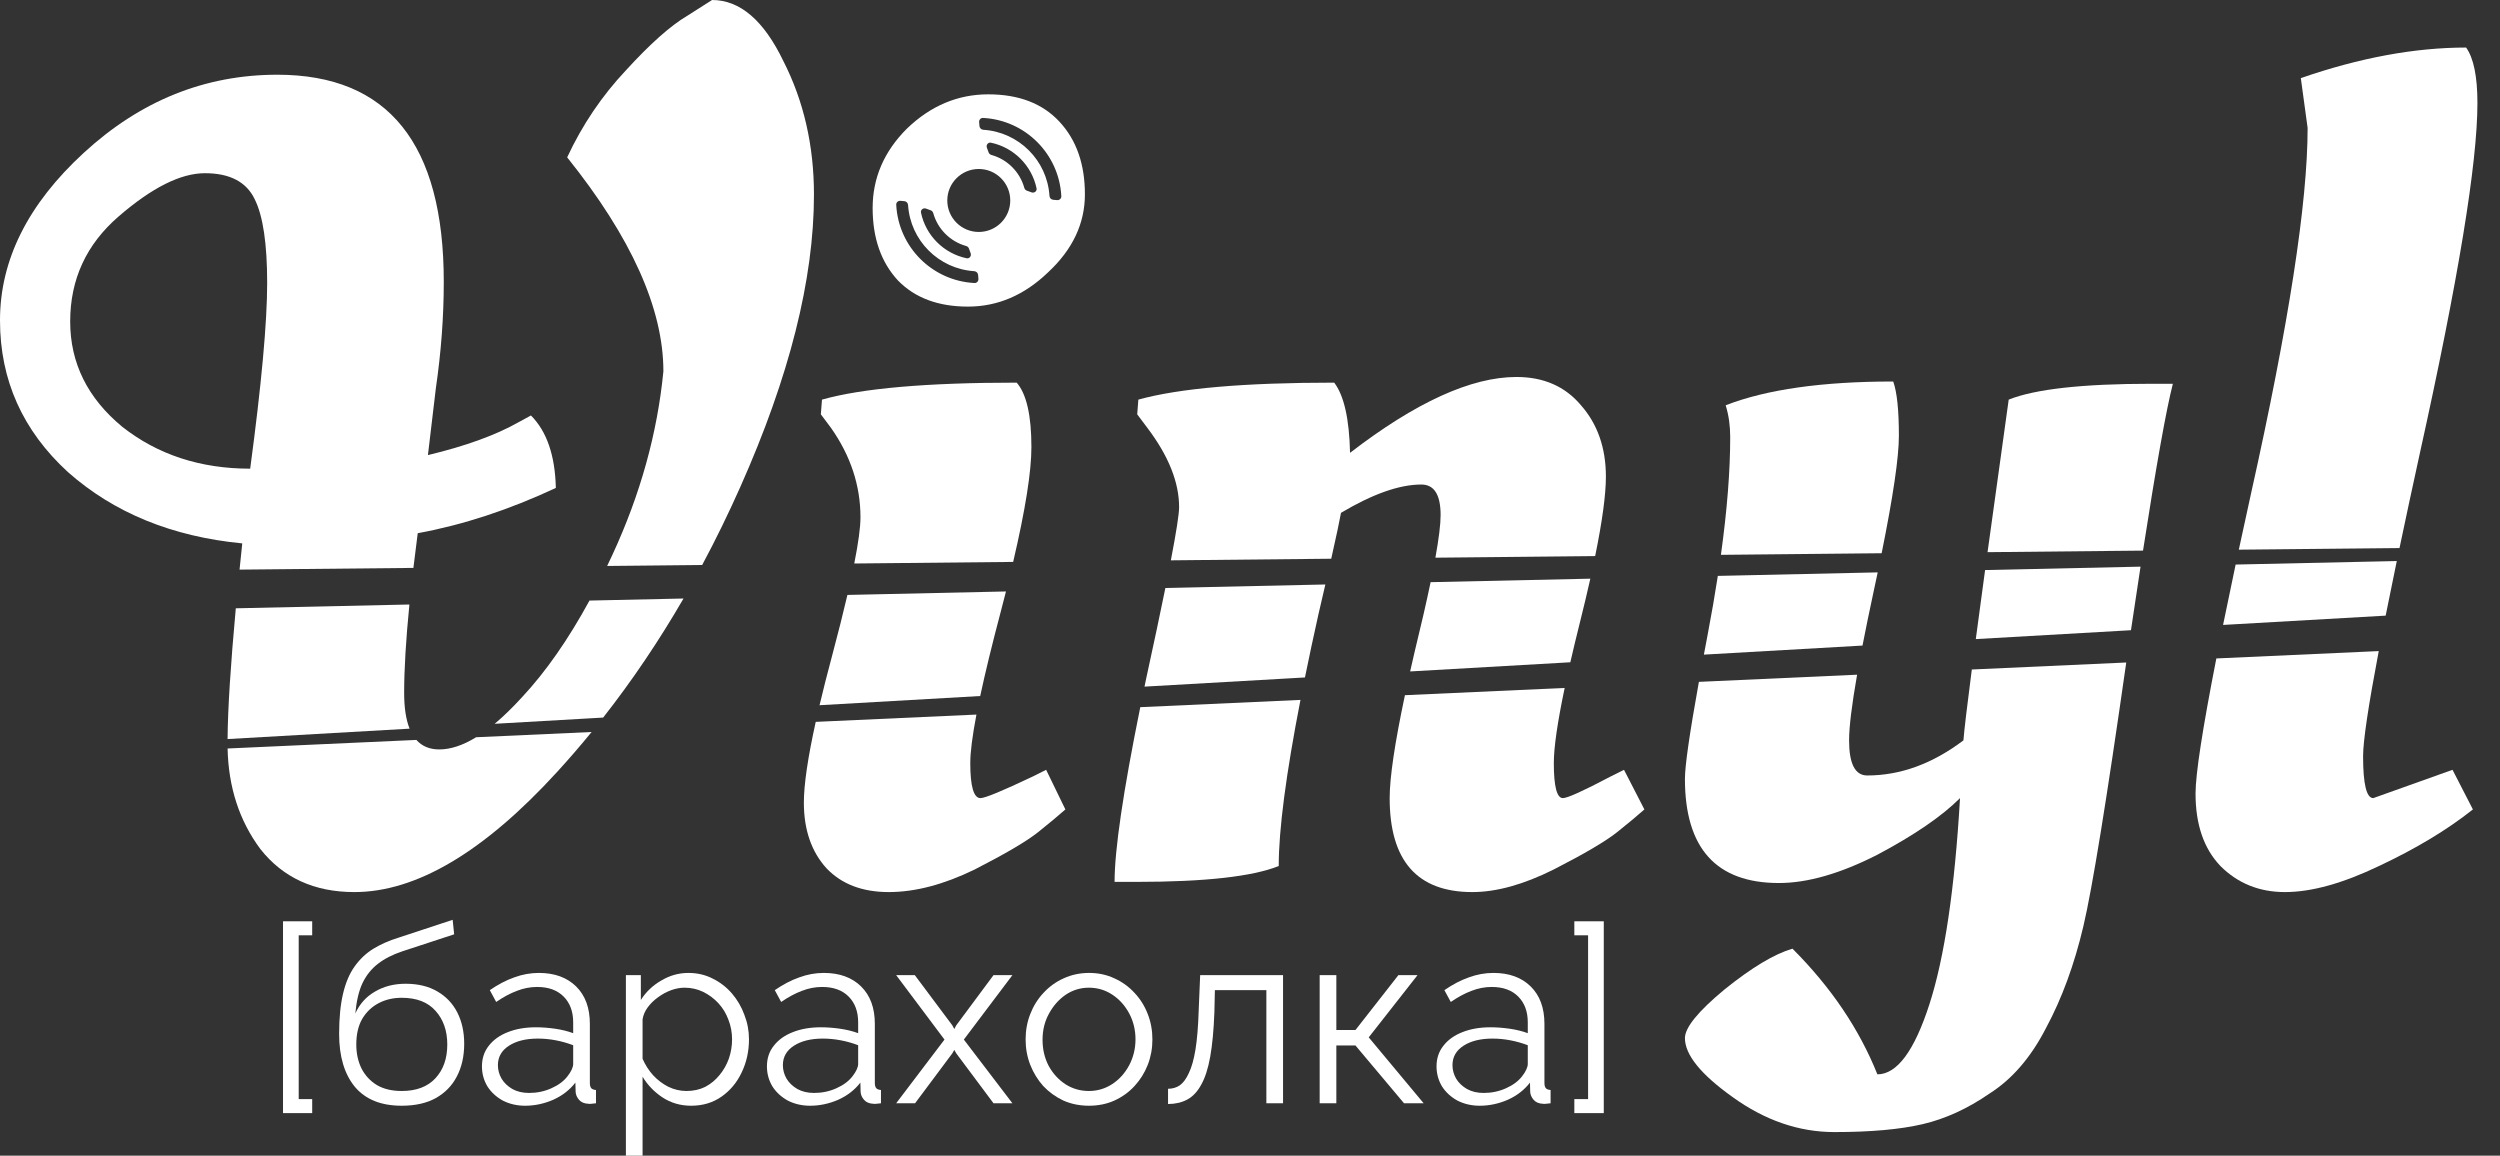
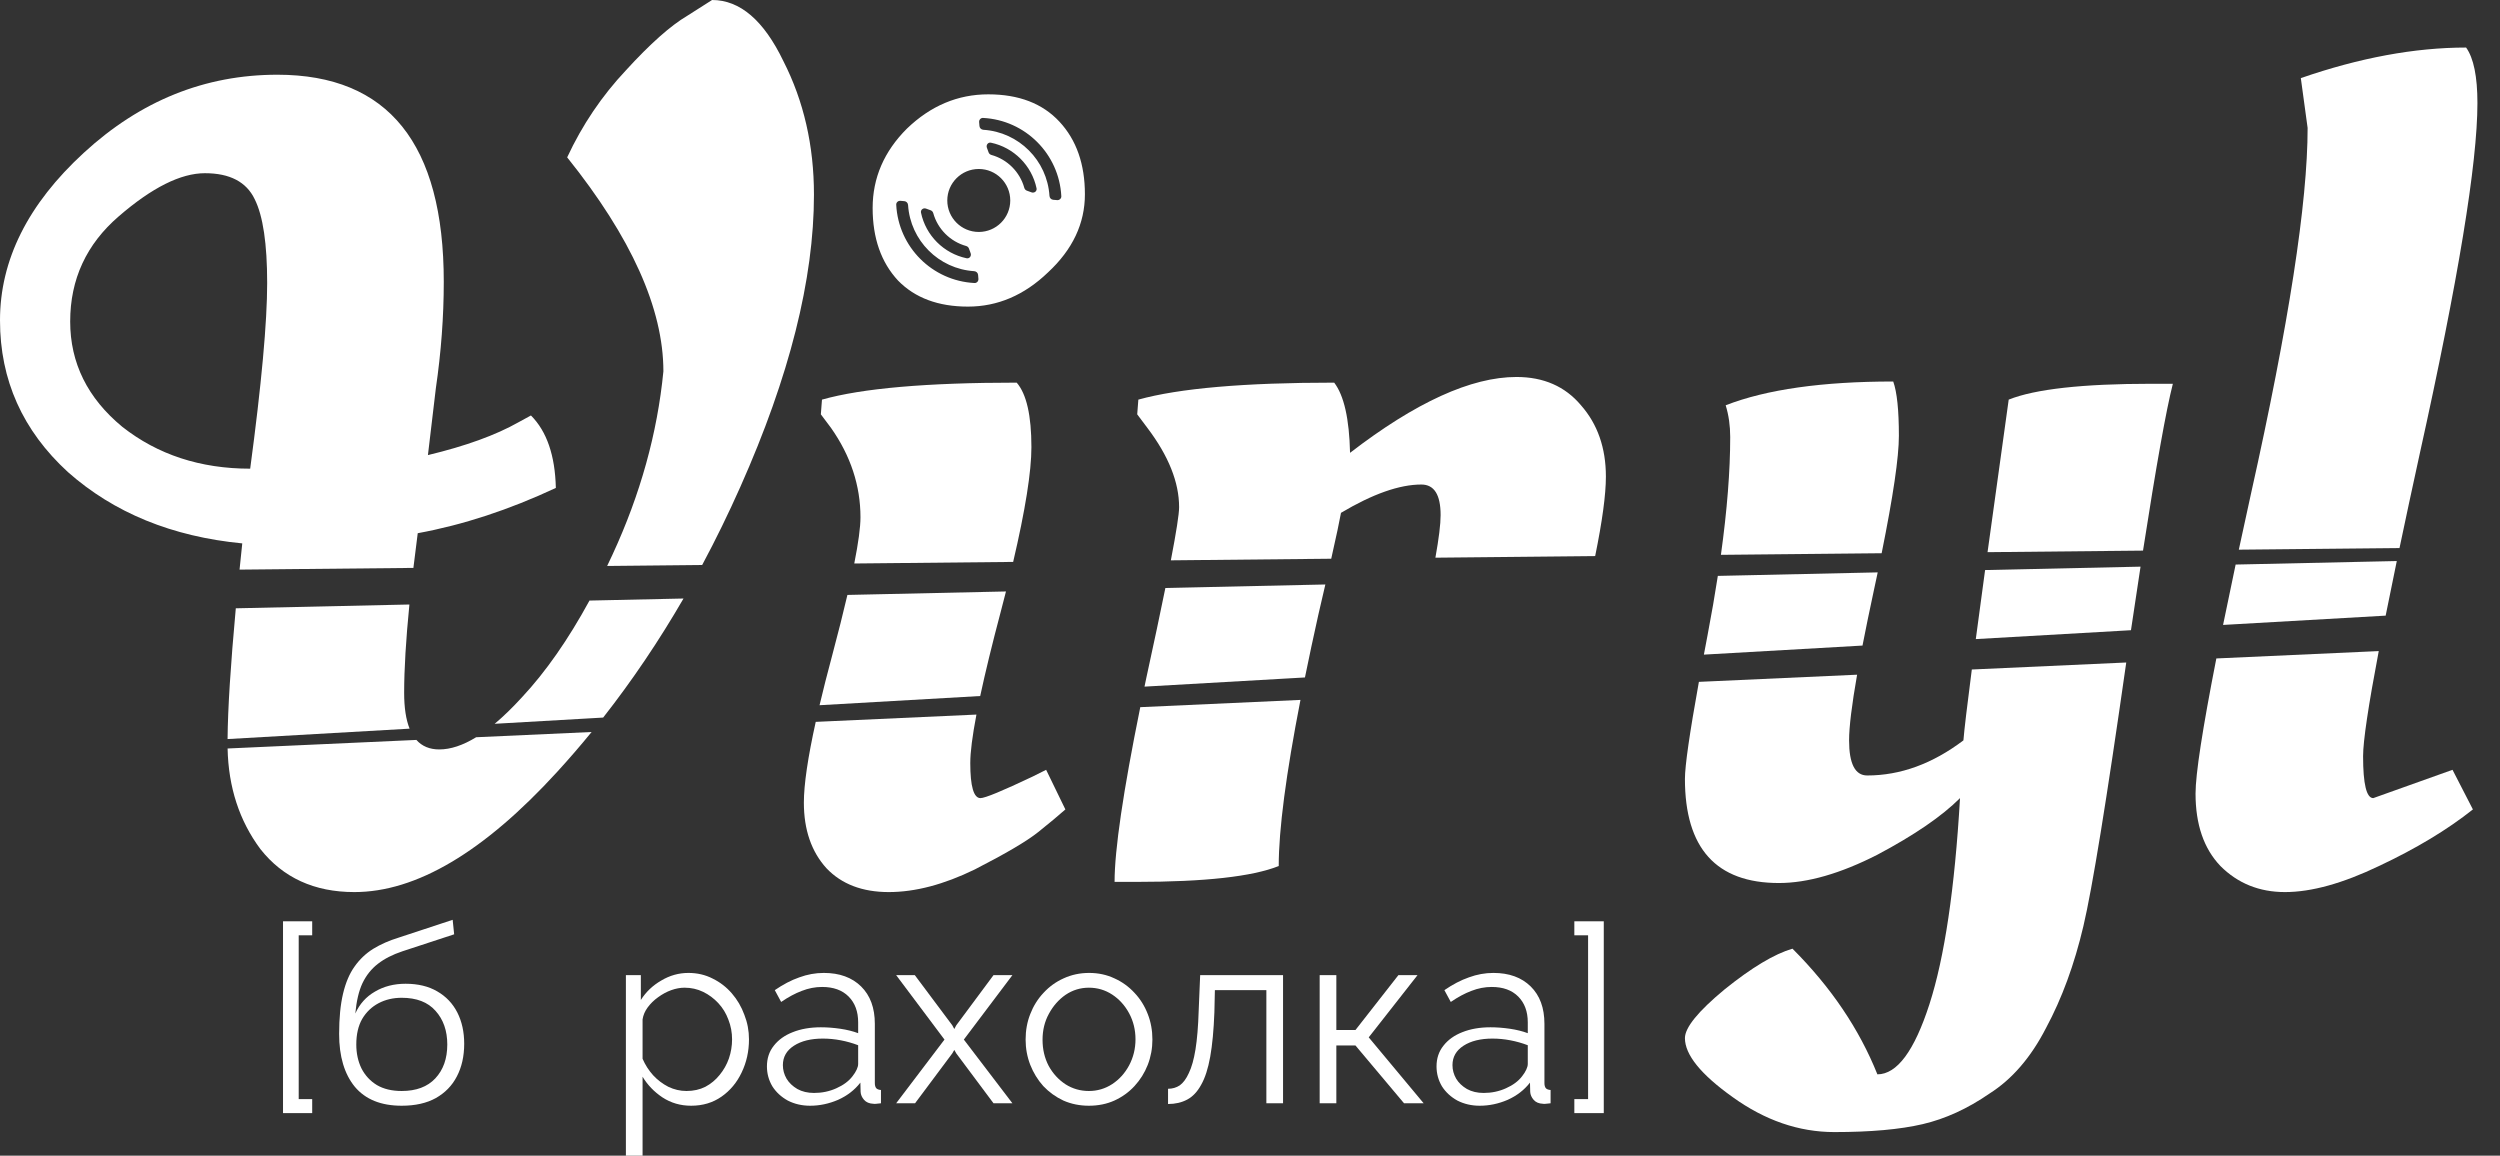
<svg xmlns="http://www.w3.org/2000/svg" width="106" height="49" viewBox="0 0 106 49" fill="none">
  <rect x="0" y="0" width="106" height="49" fill="#333333" stroke="none" />
  <path d="M25.743 23.997L29.772 23.956C30.343 22.889 30.883 21.784 31.392 20.64C33.472 15.968 34.512 11.84 34.512 8.256C34.512 6.176 34.08 4.288 33.216 2.592C32.384 0.864 31.376 0 30.192 0L29.136 0.672C28.432 1.088 27.568 1.856 26.544 2.976C25.52 4.064 24.688 5.296 24.048 6.672C26.768 10.064 28.128 13.088 28.128 15.744C27.872 18.368 27.152 20.96 25.968 23.52C25.893 23.681 25.819 23.84 25.743 23.997Z" fill="white" />
  <path d="M24.994 25.464C24.09 27.123 23.135 28.491 22.128 29.568C21.727 30.007 21.342 30.381 20.973 30.689L25.574 30.425C26.803 28.859 27.939 27.176 28.981 25.377L24.994 25.464Z" fill="white" />
  <path d="M17.359 25.631C17.21 27.133 17.136 28.381 17.136 29.376C17.136 30.006 17.213 30.513 17.367 30.895L9.649 31.336C9.66 30.047 9.777 28.199 9.998 25.792L17.359 25.631Z" fill="white" />
  <path d="M35.93 25.225C35.756 25.972 35.541 26.828 35.284 27.792C35.079 28.554 34.901 29.256 34.749 29.901L41.561 29.511C41.773 28.521 42.064 27.324 42.436 25.92C42.512 25.632 42.584 25.351 42.653 25.078L35.93 25.225Z" fill="white" />
  <path d="M36.221 23.892L42.958 23.825C43.474 21.62 43.732 19.999 43.732 18.96C43.732 17.616 43.524 16.704 43.108 16.224C39.3 16.224 36.548 16.464 34.852 16.944L34.804 17.568L35.236 18.144C36.068 19.328 36.484 20.592 36.484 21.936C36.484 22.356 36.396 23.008 36.221 23.892Z" fill="white" />
  <path d="M49.412 24.93C49.2 25.974 48.93 27.248 48.602 28.752C48.577 28.873 48.551 28.994 48.527 29.113L55.33 28.724C55.5 27.888 55.689 27.002 55.898 26.064C56.006 25.601 56.105 25.174 56.195 24.782L49.412 24.93Z" fill="white" />
  <path d="M49.644 23.758L56.444 23.69C56.663 22.719 56.801 22.07 56.858 21.744C58.202 20.944 59.338 20.544 60.266 20.544C60.81 20.544 61.082 20.976 61.082 21.84C61.082 22.227 61.008 22.829 60.861 23.646L67.635 23.578C67.938 22.092 68.09 20.968 68.09 20.208C68.09 18.992 67.738 17.984 67.034 17.184C66.362 16.384 65.45 15.984 64.298 15.984C62.378 15.984 60.026 17.056 57.242 19.2C57.21 17.76 56.986 16.768 56.57 16.224C52.762 16.224 49.994 16.464 48.266 16.944L48.218 17.568L48.65 18.144C49.546 19.328 49.994 20.448 49.994 21.504C49.994 21.793 49.878 22.544 49.644 23.758Z" fill="white" />
-   <path d="M60.658 24.684C60.484 25.517 60.258 26.505 59.978 27.648C59.912 27.93 59.849 28.203 59.79 28.469L66.582 28.08C66.701 27.56 66.836 27 66.986 26.4C67.153 25.733 67.301 25.112 67.43 24.536L60.658 24.684Z" fill="white" />
  <path d="M72.401 26.928C72.568 26.053 72.713 25.216 72.836 24.418L79.615 24.269C79.564 24.509 79.512 24.755 79.457 25.008C79.27 25.876 79.108 26.664 78.97 27.372L72.245 27.756C72.295 27.49 72.347 27.214 72.401 26.928Z" fill="white" />
  <path d="M84.168 24.17C84.019 25.265 83.888 26.241 83.774 27.097L90.353 26.721C90.495 25.761 90.63 24.862 90.759 24.026L84.168 24.17Z" fill="white" />
  <path d="M84.272 23.412L90.864 23.346C91.425 19.738 91.846 17.38 92.129 16.272H91.217C88.305 16.272 86.289 16.496 85.169 16.944C84.824 19.409 84.525 21.566 84.272 23.412Z" fill="white" />
  <path d="M94.791 23.937C94.597 24.852 94.419 25.706 94.258 26.497L101.152 26.103C101.294 25.392 101.451 24.62 101.624 23.788L94.791 23.937Z" fill="white" />
  <path d="M94.926 23.306L101.739 23.238C101.993 22.027 102.278 20.698 102.595 19.248C104.227 11.888 105.043 6.928 105.043 4.368C105.043 3.248 104.883 2.464 104.563 2.016C102.387 2.016 100.051 2.448 97.555 3.312L97.843 5.424C97.843 8.592 97.043 13.76 95.443 20.928C95.26 21.76 95.088 22.553 94.926 23.306Z" fill="white" />
  <path d="M79.782 23.457L72.967 23.525C73.23 21.629 73.361 19.964 73.361 18.528C73.361 18.048 73.297 17.6 73.169 17.184C74.897 16.512 77.265 16.176 80.273 16.176C80.433 16.624 80.513 17.392 80.513 18.48C80.513 19.386 80.269 21.044 79.782 23.457Z" fill="white" />
  <path fill-rule="evenodd" clip-rule="evenodd" d="M10.157 24.152L17.528 24.079C17.583 23.609 17.645 23.118 17.712 22.608C19.632 22.256 21.584 21.616 23.568 20.688C23.536 19.312 23.184 18.288 22.512 17.616L21.984 17.904C21.024 18.448 19.744 18.912 18.144 19.296L18.48 16.464C18.704 14.928 18.816 13.424 18.816 11.952C18.816 6.096 16.464 3.168 11.76 3.168C8.688 3.168 5.952 4.272 3.552 6.48C1.184 8.656 0 11.024 0 13.584C0 16.112 0.96 18.256 2.88 20.016C4.832 21.744 7.296 22.752 10.272 23.04C10.232 23.421 10.193 23.792 10.157 24.152ZM10.8 8.448C11.152 9.152 11.328 10.336 11.328 12C11.328 13.664 11.088 16.288 10.608 19.872C8.496 19.872 6.688 19.28 5.184 18.096C3.712 16.88 2.976 15.392 2.976 13.632C2.976 11.84 3.664 10.352 5.04 9.168C6.448 7.952 7.664 7.344 8.688 7.344C9.744 7.344 10.448 7.712 10.8 8.448Z" fill="white" />
  <path d="M18.624 31.776C18.218 31.776 17.895 31.642 17.655 31.373L9.65 31.736C9.685 33.379 10.148 34.8 11.04 36C12 37.216 13.328 37.824 15.024 37.824C17.648 37.824 20.512 36.128 23.616 32.736C24.119 32.187 24.608 31.62 25.084 31.037L20.188 31.259C19.625 31.604 19.104 31.776 18.624 31.776Z" fill="white" />
  <path d="M34.587 30.607C34.252 32.124 34.084 33.266 34.084 34.032C34.084 35.184 34.404 36.112 35.044 36.816C35.684 37.488 36.564 37.824 37.684 37.824C38.804 37.824 40.02 37.504 41.332 36.864C42.644 36.192 43.54 35.664 44.02 35.28C44.5 34.896 44.884 34.576 45.172 34.32L44.356 32.64L43.78 32.928C42.5 33.536 41.764 33.84 41.572 33.84C41.284 33.84 41.14 33.344 41.14 32.352C41.14 31.893 41.227 31.208 41.401 30.298L34.587 30.607Z" fill="white" />
  <path d="M47.258 37.392C47.258 36.038 47.621 33.568 48.348 29.984L55.14 29.676C54.525 32.831 54.218 35.179 54.218 36.72C53.098 37.168 51.082 37.392 48.17 37.392H47.258Z" fill="white" />
-   <path d="M59.569 29.476C59.138 31.509 58.922 32.963 58.922 33.84C58.922 36.496 60.09 37.824 62.426 37.824C63.45 37.824 64.602 37.504 65.882 36.864C67.194 36.192 68.09 35.664 68.57 35.28C69.05 34.896 69.434 34.576 69.722 34.32L68.858 32.64L68.282 32.928C67.13 33.536 66.458 33.84 66.266 33.84C66.01 33.84 65.882 33.344 65.882 32.352C65.882 31.691 66.036 30.63 66.342 29.169L59.569 29.476Z" fill="white" />
  <path d="M71.441 33.024C71.441 32.471 71.638 31.1 72.033 28.911L78.741 28.607C78.514 29.901 78.401 30.829 78.401 31.392C78.401 32.384 78.657 32.88 79.169 32.88C80.577 32.88 81.937 32.384 83.249 31.392C83.286 30.934 83.405 29.932 83.605 28.387L90.153 28.09C89.318 33.943 88.713 37.668 88.337 39.264C87.953 40.896 87.425 42.336 86.753 43.584C86.113 44.832 85.313 45.76 84.353 46.368C83.425 47.008 82.481 47.44 81.521 47.664C80.561 47.888 79.313 48 77.777 48C76.273 48 74.833 47.504 73.457 46.512C72.113 45.552 71.441 44.72 71.441 44.016C71.441 43.568 72.001 42.88 73.121 41.952C74.273 41.024 75.233 40.448 76.001 40.224C77.633 41.856 78.833 43.632 79.601 45.552C80.433 45.552 81.169 44.56 81.809 42.576C82.449 40.592 82.881 37.68 83.105 33.84C82.337 34.608 81.169 35.408 79.601 36.24C78.033 37.04 76.641 37.44 75.425 37.44C72.769 37.44 71.441 35.968 71.441 33.024Z" fill="white" />
  <path d="M93.973 27.918C93.385 30.915 93.091 32.825 93.091 33.648C93.091 34.96 93.443 35.984 94.147 36.72C94.883 37.456 95.795 37.824 96.883 37.824C98.003 37.824 99.331 37.456 100.867 36.72C102.435 35.984 103.763 35.184 104.851 34.32L103.987 32.64L100.627 33.84C100.339 33.84 100.195 33.248 100.195 32.064C100.195 31.424 100.416 29.938 100.859 27.606L93.973 27.918Z" fill="white" />
  <path fill-rule="evenodd" clip-rule="evenodd" d="M37 8.819C37 10.097 37.359 11.123 38.078 11.897C38.796 12.632 39.784 13 41.042 13C42.299 13 43.431 12.516 44.437 11.548C45.479 10.581 46 9.477 46 8.239C46 6.961 45.641 5.935 44.922 5.161C44.204 4.387 43.198 4 41.904 4C40.611 4 39.461 4.484 38.455 5.452C37.485 6.419 37 7.542 37 8.819ZM45 8.319C45.005 8.416 44.92 8.493 44.823 8.485L44.655 8.471C44.569 8.464 44.503 8.393 44.498 8.307C44.402 6.802 43.198 5.598 41.693 5.503C41.607 5.497 41.536 5.431 41.529 5.345L41.515 5.177C41.507 5.08 41.584 4.995 41.681 5C43.472 5.092 44.908 6.528 45 8.319ZM42.036 6.57C41.981 6.555 41.935 6.515 41.916 6.461C41.892 6.394 41.868 6.328 41.844 6.263C41.801 6.146 41.895 6.025 42.016 6.05C42.984 6.253 43.746 7.016 43.95 7.984C43.975 8.105 43.854 8.199 43.737 8.156C43.672 8.132 43.606 8.108 43.539 8.084C43.485 8.065 43.445 8.019 43.43 7.964C43.243 7.289 42.711 6.757 42.036 6.57ZM39.57 9.036C39.554 8.981 39.514 8.935 39.46 8.916C39.393 8.892 39.327 8.868 39.262 8.844C39.146 8.802 39.025 8.895 39.05 9.017C39.253 9.985 40.015 10.747 40.983 10.95C41.105 10.976 41.198 10.854 41.156 10.738C41.132 10.673 41.108 10.607 41.084 10.54C41.065 10.486 41.019 10.445 40.964 10.43C40.289 10.243 39.757 9.711 39.57 9.036ZM41.471 11.655C41.464 11.569 41.392 11.503 41.307 11.498C39.802 11.402 38.598 10.198 38.502 8.693C38.497 8.607 38.431 8.536 38.345 8.529L38.177 8.515C38.079 8.507 37.995 8.584 38 8.681C38.091 10.473 39.527 11.909 41.319 12C41.416 12.005 41.493 11.921 41.485 11.823L41.471 11.655ZM42.835 8.5C42.835 9.238 42.237 9.835 41.5 9.835C40.763 9.835 40.165 9.238 40.165 8.5C40.165 7.763 40.763 7.165 41.5 7.165C42.237 7.165 42.835 7.763 42.835 8.5Z" fill="white" />
  <path fill-rule="evenodd" clip-rule="evenodd" d="M15.045 46.08C15.495 46.616 16.157 46.883 17.031 46.883C17.606 46.883 18.088 46.775 18.476 46.56C18.871 46.337 19.169 46.032 19.37 45.642C19.578 45.246 19.682 44.784 19.682 44.255C19.682 43.755 19.585 43.313 19.391 42.931C19.197 42.549 18.913 42.25 18.538 42.034C18.171 41.819 17.724 41.711 17.197 41.711C16.705 41.711 16.272 41.822 15.897 42.045C15.523 42.26 15.246 42.57 15.065 42.973C15.114 42.445 15.214 42.017 15.367 41.69C15.526 41.357 15.745 41.082 16.022 40.867C16.299 40.651 16.646 40.474 17.062 40.335L19.256 39.615L19.193 39L16.916 39.751C16.507 39.876 16.143 40.036 15.825 40.23C15.513 40.425 15.249 40.675 15.034 40.981C14.819 41.28 14.656 41.663 14.546 42.128C14.435 42.594 14.379 43.164 14.379 43.838C14.379 44.791 14.601 45.538 15.045 46.08ZM18.455 45.726C18.122 46.08 17.648 46.258 17.031 46.258C16.615 46.258 16.265 46.174 15.98 46.007C15.696 45.834 15.478 45.597 15.325 45.298C15.18 44.999 15.107 44.662 15.107 44.287C15.107 43.856 15.19 43.494 15.357 43.202C15.53 42.91 15.762 42.688 16.053 42.535C16.344 42.382 16.67 42.306 17.031 42.306C17.661 42.306 18.14 42.49 18.465 42.858C18.798 43.227 18.965 43.703 18.965 44.287C18.965 44.885 18.795 45.364 18.455 45.726Z" fill="white" />
  <path d="M66.752 46.602V47.196H68V39.063H66.752V39.657H67.335V46.602H66.752Z" fill="white" />
  <path fill-rule="evenodd" clip-rule="evenodd" d="M60.909 45.215C60.909 44.874 61.007 44.582 61.201 44.339C61.395 44.089 61.662 43.898 62.001 43.765C62.348 43.626 62.746 43.557 63.197 43.557C63.46 43.557 63.734 43.578 64.018 43.619C64.303 43.661 64.556 43.724 64.778 43.807V43.348C64.778 42.889 64.642 42.525 64.372 42.253C64.102 41.982 63.727 41.847 63.249 41.847C62.958 41.847 62.67 41.902 62.386 42.014C62.109 42.118 61.818 42.274 61.513 42.483L61.242 41.982C61.596 41.739 61.942 41.558 62.282 41.44C62.622 41.315 62.968 41.252 63.322 41.252C63.987 41.252 64.514 41.444 64.902 41.826C65.29 42.208 65.484 42.736 65.484 43.411V45.924C65.484 46.021 65.505 46.094 65.547 46.143C65.588 46.185 65.654 46.209 65.745 46.216V46.779C65.668 46.786 65.602 46.793 65.547 46.8C65.491 46.807 65.45 46.807 65.422 46.8C65.249 46.793 65.117 46.737 65.027 46.633C64.937 46.529 64.888 46.417 64.881 46.299L64.871 45.903C64.628 46.216 64.313 46.459 63.925 46.633C63.537 46.8 63.142 46.883 62.739 46.883C62.393 46.883 62.078 46.81 61.793 46.664C61.516 46.511 61.298 46.31 61.138 46.059C60.986 45.802 60.909 45.521 60.909 45.215ZM64.538 45.632C64.615 45.535 64.674 45.441 64.715 45.35C64.757 45.26 64.778 45.18 64.778 45.111V44.318C64.542 44.228 64.296 44.158 64.039 44.109C63.79 44.061 63.537 44.036 63.28 44.036C62.774 44.036 62.365 44.137 62.053 44.339C61.741 44.541 61.585 44.815 61.585 45.163C61.585 45.364 61.637 45.555 61.741 45.736C61.845 45.91 61.998 46.056 62.199 46.174C62.4 46.285 62.636 46.341 62.906 46.341C63.245 46.341 63.561 46.275 63.852 46.143C64.15 46.011 64.379 45.84 64.538 45.632Z" fill="white" />
  <path d="M55.954 46.779V41.346H56.661V43.672H57.472L59.292 41.346H60.103L58.034 43.984L60.363 46.779H59.531L57.472 44.329H56.661V46.779H55.954Z" fill="white" />
  <path d="M49.525 46.81V46.164C49.712 46.164 49.878 46.115 50.024 46.018C50.169 45.913 50.298 45.74 50.408 45.496C50.526 45.253 50.62 44.919 50.689 44.495C50.758 44.064 50.804 43.519 50.824 42.858L50.887 41.346H54.401V46.779H53.694V41.982H51.511L51.49 42.921C51.462 43.672 51.403 44.301 51.313 44.808C51.223 45.309 51.095 45.705 50.928 45.997C50.769 46.289 50.571 46.498 50.336 46.623C50.1 46.748 49.83 46.81 49.525 46.81Z" fill="white" />
  <path fill-rule="evenodd" clip-rule="evenodd" d="M46.169 46.883C45.781 46.883 45.42 46.81 45.088 46.664C44.762 46.511 44.478 46.306 44.235 46.049C43.999 45.785 43.816 45.486 43.684 45.152C43.552 44.812 43.486 44.454 43.486 44.078C43.486 43.689 43.552 43.327 43.684 42.994C43.816 42.653 44.003 42.354 44.245 42.097C44.488 41.833 44.772 41.628 45.098 41.482C45.431 41.329 45.791 41.252 46.179 41.252C46.568 41.252 46.925 41.329 47.25 41.482C47.576 41.628 47.86 41.833 48.103 42.097C48.346 42.354 48.533 42.653 48.664 42.994C48.796 43.327 48.862 43.689 48.862 44.078C48.862 44.454 48.796 44.812 48.664 45.152C48.533 45.486 48.346 45.785 48.103 46.049C47.867 46.306 47.583 46.511 47.25 46.664C46.925 46.81 46.564 46.883 46.169 46.883ZM44.204 44.089C44.204 44.492 44.29 44.86 44.464 45.194C44.644 45.521 44.883 45.781 45.181 45.976C45.479 46.164 45.809 46.258 46.169 46.258C46.529 46.258 46.859 46.16 47.157 45.966C47.455 45.771 47.694 45.507 47.874 45.173C48.054 44.833 48.145 44.464 48.145 44.068C48.145 43.665 48.054 43.296 47.874 42.962C47.694 42.629 47.455 42.365 47.157 42.17C46.859 41.975 46.529 41.878 46.169 41.878C45.809 41.878 45.479 41.979 45.181 42.18C44.89 42.382 44.654 42.65 44.474 42.983C44.294 43.31 44.204 43.678 44.204 44.089Z" fill="white" />
  <path d="M38.788 41.346L40.378 43.474L40.462 43.63L40.545 43.474L42.125 41.346H42.926L40.867 44.078L42.926 46.779H42.125L40.545 44.662L40.462 44.516L40.378 44.662L38.798 46.779H37.997L40.046 44.078L37.997 41.346H38.788Z" fill="white" />
  <path fill-rule="evenodd" clip-rule="evenodd" d="M32.518 45.215C32.518 44.874 32.615 44.582 32.809 44.339C33.004 44.089 33.27 43.898 33.61 43.765C33.957 43.626 34.355 43.557 34.806 43.557C35.069 43.557 35.343 43.578 35.627 43.619C35.911 43.661 36.164 43.724 36.386 43.807V43.348C36.386 42.889 36.251 42.525 35.981 42.253C35.711 41.982 35.336 41.847 34.858 41.847C34.567 41.847 34.279 41.902 33.995 42.014C33.718 42.118 33.426 42.274 33.121 42.483L32.851 41.982C33.205 41.739 33.551 41.558 33.891 41.44C34.23 41.315 34.577 41.252 34.931 41.252C35.596 41.252 36.123 41.444 36.511 41.826C36.899 42.208 37.093 42.736 37.093 43.411V45.924C37.093 46.021 37.114 46.094 37.156 46.143C37.197 46.185 37.263 46.209 37.353 46.216V46.779C37.277 46.786 37.211 46.793 37.156 46.8C37.1 46.807 37.059 46.807 37.031 46.8C36.858 46.793 36.726 46.737 36.636 46.633C36.546 46.529 36.497 46.417 36.49 46.299L36.48 45.903C36.237 46.216 35.922 46.459 35.534 46.633C35.145 46.8 34.75 46.883 34.348 46.883C34.002 46.883 33.686 46.81 33.402 46.664C33.125 46.511 32.907 46.31 32.747 46.059C32.595 45.802 32.518 45.521 32.518 45.215ZM36.147 45.632C36.224 45.535 36.282 45.441 36.324 45.35C36.366 45.26 36.386 45.18 36.386 45.111V44.318C36.151 44.228 35.905 44.158 35.648 44.109C35.399 44.061 35.145 44.036 34.889 44.036C34.383 44.036 33.974 44.137 33.662 44.339C33.35 44.541 33.194 44.815 33.194 45.163C33.194 45.364 33.246 45.555 33.35 45.736C33.454 45.91 33.607 46.056 33.808 46.174C34.009 46.285 34.244 46.341 34.515 46.341C34.854 46.341 35.17 46.275 35.461 46.143C35.759 46.011 35.988 45.84 36.147 45.632Z" fill="white" />
  <path fill-rule="evenodd" clip-rule="evenodd" d="M29.303 46.883C28.853 46.883 28.447 46.765 28.087 46.529C27.733 46.292 27.453 46 27.245 45.653V49H26.538V41.346H27.172V42.399C27.387 42.059 27.674 41.784 28.035 41.576C28.395 41.36 28.78 41.252 29.189 41.252C29.563 41.252 29.907 41.332 30.218 41.492C30.53 41.645 30.801 41.854 31.029 42.118C31.258 42.382 31.435 42.684 31.56 43.025C31.692 43.359 31.757 43.706 31.757 44.068C31.757 44.575 31.653 45.044 31.445 45.475C31.244 45.9 30.96 46.24 30.593 46.497C30.225 46.755 29.796 46.883 29.303 46.883ZM29.106 46.258C29.404 46.258 29.671 46.199 29.907 46.08C30.142 45.955 30.343 45.788 30.51 45.58C30.683 45.371 30.815 45.138 30.905 44.881C30.995 44.617 31.04 44.346 31.04 44.068C31.04 43.776 30.988 43.498 30.884 43.234C30.787 42.969 30.645 42.736 30.458 42.535C30.27 42.333 30.056 42.173 29.813 42.055C29.57 41.937 29.307 41.878 29.023 41.878C28.843 41.878 28.655 41.913 28.461 41.982C28.267 42.052 28.08 42.153 27.9 42.285C27.726 42.41 27.581 42.552 27.463 42.712C27.345 42.872 27.272 43.042 27.245 43.223V44.892C27.356 45.149 27.505 45.382 27.692 45.59C27.879 45.792 28.094 45.955 28.337 46.08C28.586 46.199 28.843 46.258 29.106 46.258Z" fill="white" />
-   <path fill-rule="evenodd" clip-rule="evenodd" d="M20.435 45.215C20.435 44.874 20.532 44.582 20.726 44.339C20.92 44.089 21.187 43.898 21.527 43.765C21.873 43.626 22.272 43.557 22.722 43.557C22.986 43.557 23.26 43.578 23.544 43.619C23.828 43.661 24.081 43.724 24.303 43.807V43.348C24.303 42.889 24.168 42.525 23.897 42.253C23.627 41.982 23.253 41.847 22.774 41.847C22.483 41.847 22.196 41.902 21.911 42.014C21.634 42.118 21.343 42.274 21.038 42.483L20.768 41.982C21.121 41.739 21.468 41.558 21.807 41.44C22.147 41.315 22.494 41.252 22.847 41.252C23.513 41.252 24.04 41.444 24.428 41.826C24.816 42.208 25.01 42.736 25.01 43.411V45.924C25.01 46.021 25.031 46.094 25.072 46.143C25.114 46.185 25.18 46.209 25.27 46.216V46.779C25.194 46.786 25.128 46.793 25.072 46.8C25.017 46.807 24.975 46.807 24.948 46.8C24.774 46.793 24.643 46.737 24.552 46.633C24.462 46.529 24.414 46.417 24.407 46.299L24.396 45.903C24.154 46.216 23.838 46.459 23.45 46.633C23.062 46.8 22.667 46.883 22.265 46.883C21.918 46.883 21.603 46.81 21.319 46.664C21.041 46.511 20.823 46.31 20.664 46.059C20.511 45.802 20.435 45.521 20.435 45.215ZM24.064 45.632C24.14 45.535 24.199 45.441 24.241 45.35C24.282 45.26 24.303 45.18 24.303 45.111V44.318C24.067 44.228 23.821 44.158 23.565 44.109C23.315 44.061 23.062 44.036 22.806 44.036C22.3 44.036 21.891 44.137 21.579 44.339C21.267 44.541 21.111 44.815 21.111 45.163C21.111 45.364 21.163 45.555 21.267 45.736C21.371 45.91 21.523 46.056 21.724 46.174C21.925 46.285 22.161 46.341 22.431 46.341C22.771 46.341 23.086 46.275 23.378 46.143C23.676 46.011 23.904 45.84 24.064 45.632Z" fill="white" />
  <path d="M12 39.063V47.196H13.237V46.602H12.665V39.657H13.237V39.063H12Z" fill="white" />
</svg>